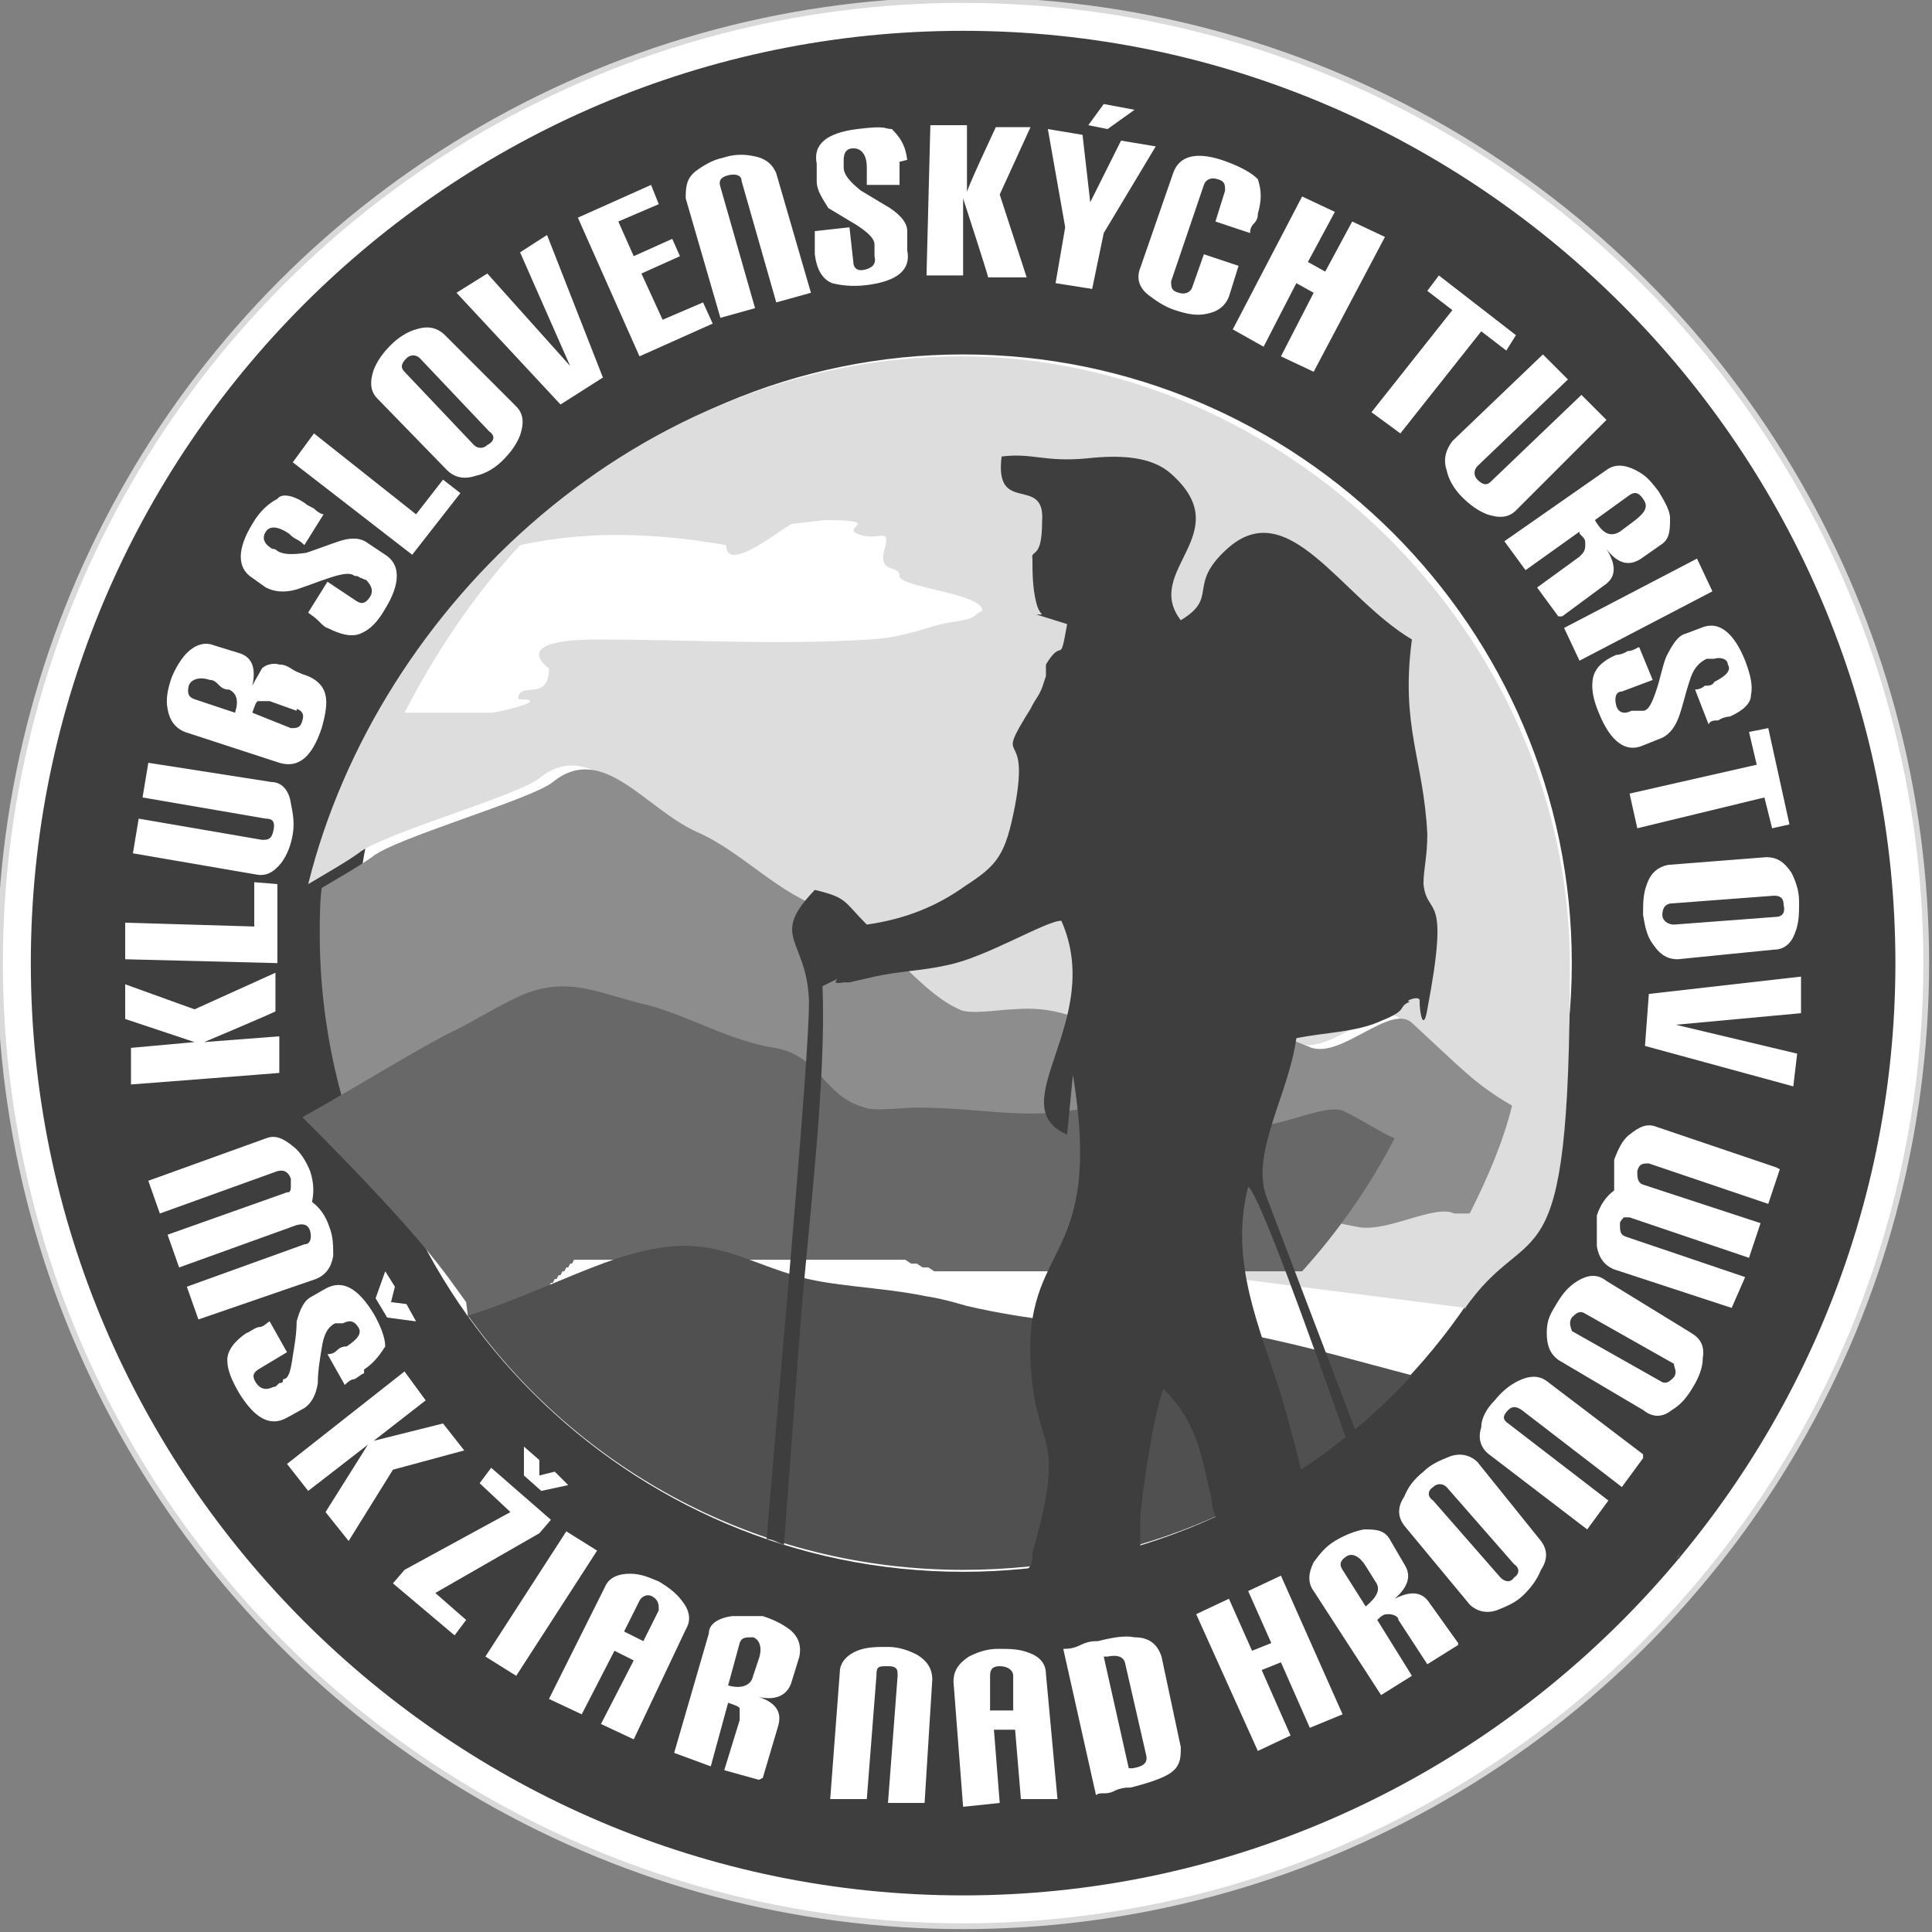
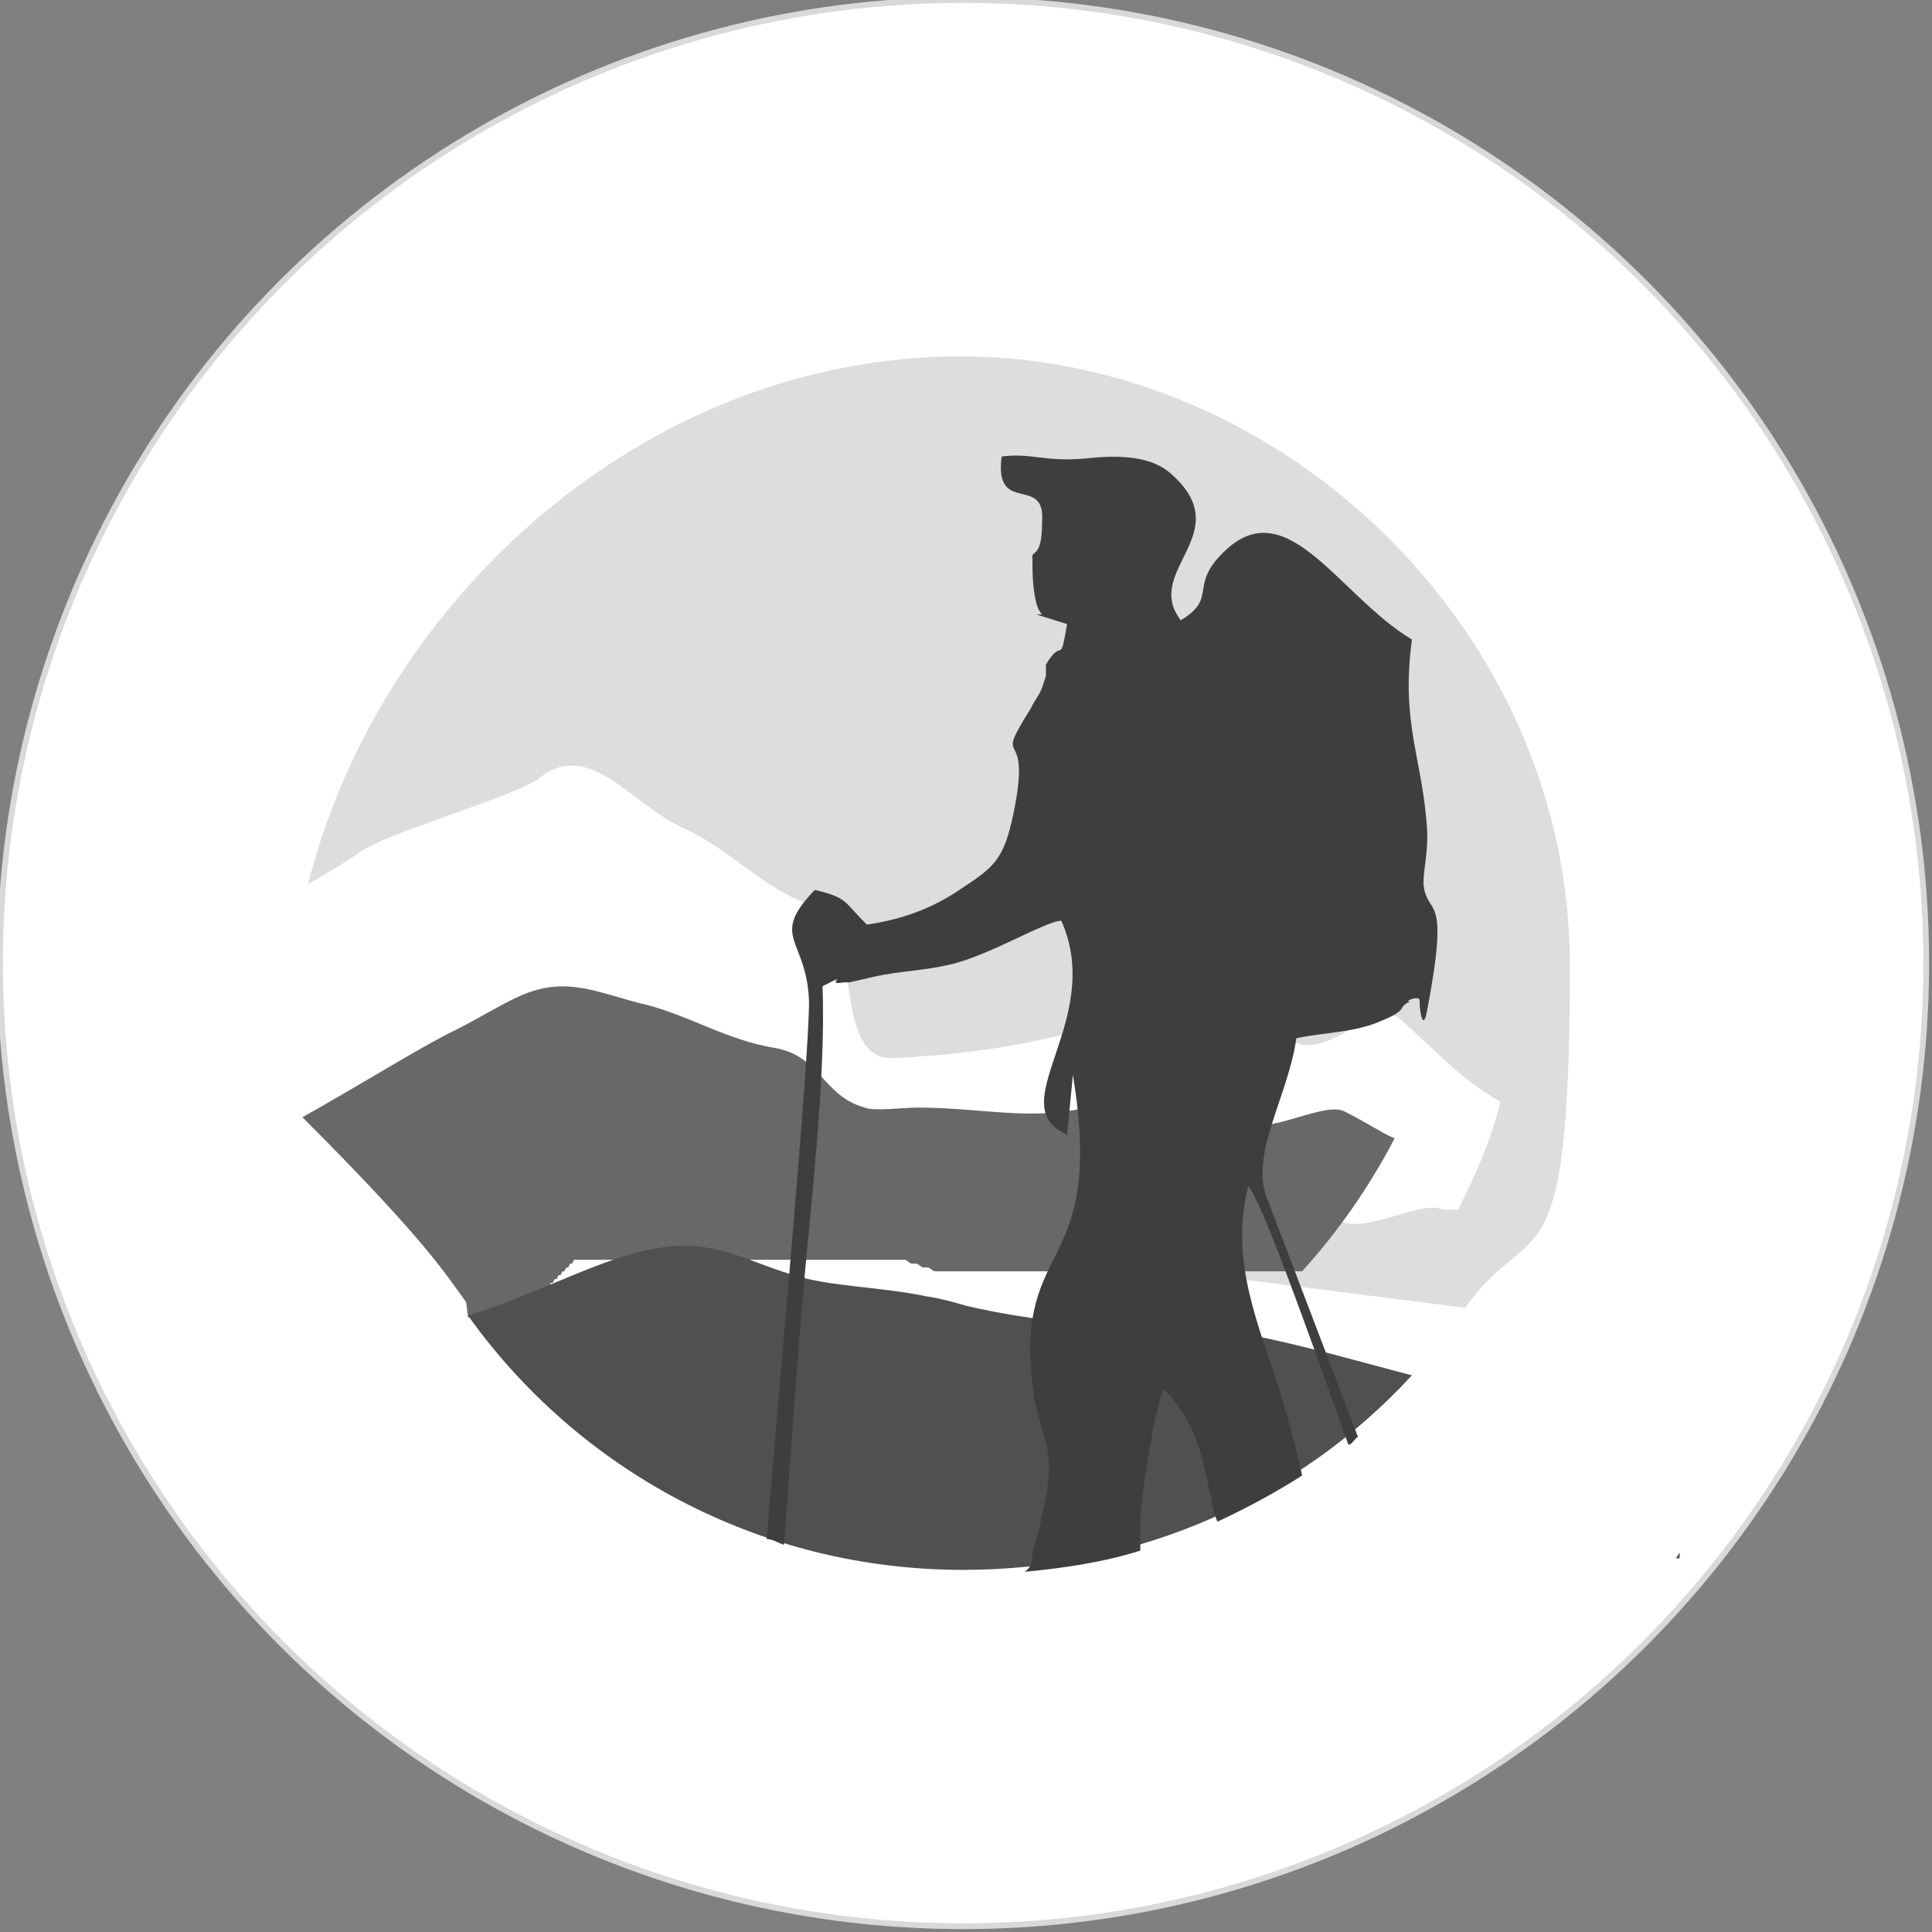
<svg xmlns="http://www.w3.org/2000/svg" width="100.3" height="100.3" version="1.1" viewBox="0 0 100.3 100.3">
  <rect x="0" y="0" width="100.3" height="100.3" fill="#808080" stroke="none" />
  <defs>
    <style>
      .cls-1, .cls-2, .cls-3, .cls-4, .cls-5, .cls-6 {
        fill-rule: evenodd;
      }

      .cls-1, .cls-7 {
        fill: #fff;
      }

      .cls-2 {
        fill: #3e3e3e;
      }

      .cls-3 {
        fill: #686868;
      }

      .cls-4 {
        fill: #ddd;
      }

      .cls-5 {
        fill: #505050;
      }

      .cls-8 {
        fill: none;
        stroke: #d9d9d9;
        stroke-miterlimit: 22.9;
        stroke-width: .3px;
      }

      .cls-6 {
        fill: #8d8d8d;
      }
    </style>
  </defs>
  <g>
    <g id="Layer_1">
      <g>
        <circle class="cls-7" cx="50" cy="50" r="50" />
        <circle class="cls-8" cx="50" cy="50" r="50" />
-         <path class="cls-2" d="M50,18.4c17.4,0,31.6,14.2,31.6,31.6s-14.2,31.6-31.6,31.6-31.6-14.2-31.6-31.6,14.2-31.6,31.6-31.6M50,1.6c26.7,0,48.4,21.8,48.4,48.4s-21.8,48.4-48.4,48.4S1.6,76.7,1.6,50,23.3,1.6,50,1.6Z" />
        <path class="cls-7" d="M92.4,60.7l-.6,1.8-6.2-2.1c-.3,0-.5,0-.6.4,0,.3,0,.6.3.7l6.1,2-.6,1.8-6.2-2.1c0,0-.2,0-.3,0,0,0-.2.2-.2.3,0,.4,0,.6.3.7l6.2,2.1-.7,1.6-6.1-2c-.5-.2-.8-.6-.9-1.2,0-.5,0-1,0-1.6.2-.6.5-1,.9-1.3,0-.5,0-1,0-1.6.2-.5.4-1,.8-1.3.5-.4.9-.6,1.4-.4l6.2,2.1ZM86.9,70.8l-4.6-2.6c-.3-.2-.5,0-.7.2-.2.3,0,.6,0,.7l4.6,2.6c.3.2.5,0,.7-.2.2-.3,0-.5,0-.7ZM87.8,69.2c.5.3.7.7.6,1.3,0,.5-.2,1-.5,1.5s-.6.9-1.1,1.2c-.5.4-1,.4-1.5,0l-4.4-2.6c-.4-.3-.6-.7-.6-1.4s.2-1,.5-1.5.6-.9,1.1-1.2c.5-.3,1-.4,1.5,0l4.4,2.7ZM85.3,75.7l-1.1,1.5-5.2-4c-.3-.2-.5-.2-.7,0-.3.3-.3.5,0,.7l5.2,4-1.1,1.5-5.1-3.9c-.4-.3-.6-.8-.4-1.4,0-.5.3-1,.7-1.4.4-.5.8-.8,1.2-1,.6-.3,1.1-.3,1.5,0l5,3.8ZM78.6,81.2l-3.5-4c-.2-.2-.5-.2-.7,0-.3.2-.3.5,0,.7l3.5,4c.2.2.5.3.7,0,.3-.2.3-.5,0-.7ZM80,80c.3.4.4.9,0,1.5-.2.5-.5.9-.9,1.3s-.9.6-1.4.8c-.6.2-1.1,0-1.4-.3l-3.4-4.1c-.3-.4-.4-.9,0-1.5.2-.5.5-.9,1-1.3.4-.4.9-.6,1.4-.8.6-.2,1.1,0,1.4.3l3.3,4.1ZM71.4,82.1l-.5-.8c-.3-.5-.7-.7-1-.5s-.4.4-.2.7l1.2,1.9h0c.6-.5.8-.9.5-1.3ZM75.7,85.4l-1.6,1-1.5-2.3c0-.2-.3-.3-.5-.3s-.3,0-.6.3c0,0,0,0,0,0l1.8,2.9-1.6,1-3.5-5.4c-.3-.4-.3-.9,0-1.5.3-.4.6-.8,1.1-1.1.5-.3,1-.5,1.5-.6.6,0,1.1,0,1.4.6l.7,1.2c.4.6.2,1.2-.5,1.8.8-.4,1.4-.4,1.8.2l1.5,2.1ZM69.7,89l-1.7.7-1.5-3.4-1,.4,1.5,3.4-1.7.8-3.2-7.1,1.7-.8,1.2,2.7,1-.4-1.2-2.7,1.7-.8,3.2,7.2ZM59.5,91.1l-1.1-4.8c-.1-.3-.4-.4-.9-.3h-.2l1.3,5.8h.2c.6-.1.8-.3.7-.7ZM61.3,90.7c0,.6,0,1.1-.8,1.5-.4.2-1,.4-1.8.6-.2,0-.5,0-.9.2s-.7,0-.9.2l-1.7-7.6c.2,0,.5,0,.9-.2s.7-.2.9-.2c.8-.2,1.4-.3,1.9-.2.8,0,1.2.4,1.4,1l1,4.7ZM52.6,88.8v-1.8c0-.3-.3-.5-.7-.5s-.5.2-.5.5v1.8h1.2ZM54.9,93.4h-1.9c0,0-.3-3.6-.3-3.6h-1.1c0,0,.3,3.8.3,3.8l-1.9.2-.5-6.5c0-.5.2-.9.8-1.3.4-.2.9-.4,1.5-.4s1.1,0,1.6.2c.6.2.9.6.9,1.1l.6,6.5ZM48,93.6h-1.9c0,0,.5-6.6.5-6.6,0-.3,0-.5-.5-.5s-.6,0-.6.5l-.5,6.4h-1.9c0,0,.5-6.6.5-6.6,0-.5.4-.9.9-1.1s1-.2,1.6-.2,1.1.2,1.5.4c.5.3.8.7.8,1.3l-.4,6.4ZM39.1,87l.3-.9c.2-.6,0-1-.3-1.1-.4,0-.6,0-.7.3l-.6,2.2h0c.7.2,1.2,0,1.3-.5ZM39.4,92.4l-1.8-.5.8-2.6c0-.3,0-.5,0-.6s-.3-.2-.6-.3h0l-.9,3.3-1.9-.7,1.8-6.2c0-.5.5-.8,1.2-.9.5,0,1,0,1.6,0,.6.2,1,.4,1.4.7.5.4.6.9.5,1.4l-.4,1.3c-.2.7-.8,1-1.7.8.9.3,1.2.8,1,1.5l-.8,2.7ZM33.4,85.2l.8-1.6c0-.3,0-.5-.3-.7-.3-.2-.6,0-.7.2l-.8,1.6,1,.5ZM32.9,90.3l-1.7-.8,1.7-3.3-1-.5-1.7,3.3-1.7-.8,2.9-5.8c.2-.5.7-.7,1.3-.7s1,.2,1.5.4c.5.3.9.6,1.2,1,.4.5.5,1,.2,1.5l-2.7,5.7ZM26.8,87l-1.6-1,4.2-6.5,1.6,1-4.2,6.5ZM23.6,84.9l-3.2-2.7.6-.7,5.5-3-1.6-1.5.6-.8,3.1,2.7-.6.7-5.4,3.1,1.6,1.4-.6.8ZM18.1,80l-1.2-1.5,2.2-3.5-3.1,2.4-1.1-1.4,6.1-4.8,1.1,1.5-2.7,2.1,3.6-.9,1.1,1.4-3.7,1-2.3,3.7ZM18.9,71.3c-.1,0-.3.2-.5.3-.2,0-.4.2-.5.3l-.9-1.6c.1,0,.3,0,.5-.2s.4-.2.5-.2c.6-.4.8-.7.6-1-.2-.3-.4-.4-.8-.2,0,0-.1,0-.2,0q-.1,0-.2,0c-.4.2-.6.6-.7,1.3-.1.6-.2,1.2-.2,1.8-.1.7-.4,1.1-.7,1.3l-.9.5c-.9.5-1.7,0-2.5-1.3-.4-.7-.6-1.2-.6-1.7s.4-1,1-1.4c.1,0,.3-.2.6-.3.3,0,.4-.2.6-.3l.9,1.6-1.5.9c-.3.2-.3.4-.1.7.2.3.5.4.9.2.1,0,.1,0,.3-.2.1,0,.2,0,.2-.2.3,0,.4-.5.5-1.2.1-.6.2-1.2.2-1.8.2-.7.4-1.1.8-1.3l.7-.4c.9-.5,1.7,0,2.5,1.3.4.7.6,1.3.6,1.7-.2.3-.5.8-1.1,1.2ZM10.3,68.5l-.6-1.7,6.1-2.2c.3,0,.4-.3.3-.7-.1-.3-.3-.4-.7-.3l-6.1,2.2-.6-1.7,6.2-2.2c.1,0,.2,0,.2-.3v-.4c-.1-.3-.3-.5-.7-.4l-6.1,2.2-.6-1.7,6.1-2.2c.5-.2.9,0,1.4.4.4.3.7.8.9,1.3.2.6.2,1.1.1,1.6.4.3.7.7.9,1.3.2.5.2,1,.2,1.5-.1.6-.4,1-.9,1.2l-6.1,2.1Z" />
        <polygon class="cls-7" points="20.1 68.4 19.5 67.4 20 66 20.5 66.8 20.3 67.6 21.1 67.7 21.6 68.6 20.1 68.4" />
        <polygon class="cls-7" points="28.1 77.4 27.2 76.6 27.2 75.1 28 75.8 28 76.6 28.8 76.4 29.5 77.1 28.1 77.4" />
-         <path class="cls-4" d="M20.2,60.6c0,0-.1-.3-.1-.4M20.2,60.7h0v-.2c-.1,0,0,.2,0,.2ZM76.1,67.9l-51-6.5h.1c0,0,.1-.2.1-.2h.1c0,0,.1-.2.1-.2h.1c0,0,.1-.2.1-.2h.1c0,0,.1-.2.1-.2h.1c0,0,.1-.2.1-.2h.1c0,0,.1-.2.1-.2h.1c0,0,.1-.2.1-.2h.1c0,0,.1-.2.1-.2h.1c0,0,.1-.2.1-.2h.1c0,0,.1-.2.1-.2h.1c0,0,.1-.2.1-.2h.1c0,0,.1-.2.1-.2h.1c0,0,.1-.2.1-.2h.1c0,0,.1-.2.1-.2h.9c1.2-.5,2.3-1.3,3.4-1.8,2.5-1.1,4.1-.2,6.7.5,2.3.6,4.2,1.8,6.5,2.2h0c2.3.4,2.4,2.5,4.6,3.1.5,0,2.1,0,2.7,0,3.4-.2,5.7.6,8.8,0,3.1-.7,4.6.2,8.4.9,1.5.3,4-1.2,5-.7h.8c.9-1.8,1.7-3.6,2.2-5.6-1.9-1.1-2.6-1.9-5.2-4.3-1.1-1-3.6,1.8-5.2,1.3-3.9-1.5-5.5-3.1-8.6-1.7-3.1,1.3-6.9,2-10.5,2.3-.6,0-2.3.3-2.8,0-2.3-1-.9-7.2-3.4-7.8-2.4-.7-4.4-3-6.7-4-2.7-1.2-4.9-4.7-7.5-2.6-1.1.9-8.2,2.9-9.4,3.9-.7.5-1.6,1-2.6,1.6h0c3.6-14.5,17.3-27.4,33.9-27.4s31.6,14.2,31.6,31.6-2,12.8-5.5,17.9Z" />
-         <path class="cls-6" d="M62.1,62.8c3.1-.7,4.6.2,8.4.9,1.5.3,4-1.2,5-.7h.8c.9-1.8,1.7-3.6,2.2-5.6-1.9-1.1-2.6-1.9-5.2-4.3-1.1-1-3.6,1.8-5.2,1.3-3.9-1.5-5.5-3.1-8.6-1.7-3.1,1.3-3.4-.6-6.9-.3-.6,0-2.3.3-2.8,0-2.3-1-4.5-4.6-6.9-5.2-2.4-.7-4.4-3-6.7-4-2.7-1.2-4.9-4.7-7.5-2.6-1.1.9-8.2,2.9-9.4,3.9-.7.5-1.6,1-2.6,1.6-.1.8-.1,1.6-.1,2.4,0,4.8,1.1,9.4,3,13.5h.1c0,0,.1-.2.1-.2h.1c0,0,.1-.2.1-.2h.1c0,0,.1-.2.1-.2h.1c0,0,.1-.2.1-.2h.1c0,0,.1-.2.1-.2h.1c0,0,.1-.2.1-.2h.1c0,0,.1-.2.1-.2h.1c0,0,.1-.2.1-.2h.1c0,0,.1-.2.1-.2h0l2.6,1.7h.1c0,0,.1-.2.1-.2h.1c0,0,.1-.2.1-.2h.1c0,0,.1-.2.1-.2h.1c0,0,.1-.2.1-.2h.1c0,0,.1-.2.1-.2h.1c0,0,.1-.2.1-.2h.1c0,0,.1-.2.1-.2h.1c0,0,.1-.2.1-.2h.1c0,0,.1-.2.1-.2h.1c0,0,.1-.2.1-.2h.1c0,0,.1-.2.1-.2h.1c0,0,.1-.2.1-.2h.1c0,0,.1-.2.1-.2h.1c0,0,.1-.2.1-.2h.1c0,0,.1-.2.1-.2h.1c0,0,.1-.2.1-.2h.1c0,0,.1-.2.1-.2h.1c0,0,.1-.2.1-.2h.9c1.2-.5,2.3-1.3,3.4-1.8,2.5-1.1,4.1-.2,6.7.5,2.3.6,4.2,1.8,6.5,2.2h0c2.3.4,2.4,2.5,4.6,3.1.5,0,2.1,0,2.7,0,4.3.5,6.6,1.3,9.6.5" />
+         <path class="cls-4" d="M20.2,60.6c0,0-.1-.3-.1-.4M20.2,60.7h0v-.2c-.1,0,0,.2,0,.2ZM76.1,67.9l-51-6.5h.1c0,0,.1-.2.1-.2h.1c0,0,.1-.2.1-.2h.1c0,0,.1-.2.1-.2h.1c0,0,.1-.2.1-.2h.1c0,0,.1-.2.1-.2h.1c0,0,.1-.2.1-.2h.1c0,0,.1-.2.1-.2h.1c0,0,.1-.2.1-.2h.1c0,0,.1-.2.1-.2h.1c0,0,.1-.2.1-.2h.1c0,0,.1-.2.1-.2h.1c0,0,.1-.2.1-.2h.1c0,0,.1-.2.1-.2h.1c0,0,.1-.2.1-.2h.9c1.2-.5,2.3-1.3,3.4-1.8,2.5-1.1,4.1-.2,6.7.5,2.3.6,4.2,1.8,6.5,2.2c2.3.4,2.4,2.5,4.6,3.1.5,0,2.1,0,2.7,0,3.4-.2,5.7.6,8.8,0,3.1-.7,4.6.2,8.4.9,1.5.3,4-1.2,5-.7h.8c.9-1.8,1.7-3.6,2.2-5.6-1.9-1.1-2.6-1.9-5.2-4.3-1.1-1-3.6,1.8-5.2,1.3-3.9-1.5-5.5-3.1-8.6-1.7-3.1,1.3-6.9,2-10.5,2.3-.6,0-2.3.3-2.8,0-2.3-1-.9-7.2-3.4-7.8-2.4-.7-4.4-3-6.7-4-2.7-1.2-4.9-4.7-7.5-2.6-1.1.9-8.2,2.9-9.4,3.9-.7.5-1.6,1-2.6,1.6h0c3.6-14.5,17.3-27.4,33.9-27.4s31.6,14.2,31.6,31.6-2,12.8-5.5,17.9Z" />
        <path class="cls-3" d="M24.3,68.4c1-.3,1.9-.7,2.7-1h0l.4-.2h.1c0,0,.5-.2.5-.2l.4-.2h.1c0,0,.1-.2.1-.2h.1c0,0,.1-.2.1-.2h.1c0,0,.1-.2.1-.2h.1c0,0,.1-.2.1-.2h.1c0,0,.1-.2.1-.2h.1c0,0,.1-.2.1-.2h.1c0,0,.1-.2.1-.2h6.5c0,0,.2,0,.3,0h.2c0,0,.2,0,.2,0h.2c0,0,.2,0,.2,0h.5c0,0,0,0,0,0h9.1c0,0,.3.2.3.2h.3c0,0,.3.2.3.2h.3c0,0,.3.2.3.2h1.8c.2,0,.4,0,.5,0h.6c.3,0,.5,0,.7,0h15.5c1.9-2.1,3.5-4.4,4.8-6.9-.7-.3-1.4-.8-2.6-1.4-1-.5-3.5,1-5,.7-3.8-.8-5.3-1.7-8.4-.9-3,.7-5.4,0-8.8,0-.6,0-2.3.2-2.7,0-2.2-.6-2.3-2.7-4.7-3.1-2.4-.4-4.3-1.6-6.5-2.2-2.6-.6-4.2-1.6-6.7-.5-1.1.5-2.2,1.2-3.4,1.8-1.5.7-5.2,3-7.9,4.5,6.4,6.4,7.4,8.1,8.5,9.6" />
        <path class="cls-5" d="M73.3,71.4c-2.7-.7-5.4-1.5-8.4-2.1-4.3-.8-8.2,0-14.7-1.5-.7-.2-1.4-.4-2.1-.5-2.4-.5-5-.5-6.9-1.1-3-.9-4.5-2.2-8.4-1.1-2.5.7-5.3,2.2-8.5,3.2,5.7,8,15.1,13.2,25.7,13.2,9.2,0,17.5-3.8,23.3-10.1M87.2,80.9h0s0,0,0,0v-.3l-.2.3Z" />
        <path class="cls-7" d="M93.1,56.4l-7.7-2.1.2-2.7,7.9-.9v1.9c0,0-6.5.6-6.5.6l6.3,1.5-.2,1.7ZM86.9,48l5.3-.4c.3,0,.5-.2.4-.6,0-.4-.2-.5-.5-.5l-5.3.4c-.3,0-.5.2-.5.6,0,.3.3.5.6.5ZM87.1,49.8c-.5,0-.9-.2-1.3-.8-.3-.4-.4-.9-.5-1.5,0-.6,0-1.1.2-1.6.2-.6.6-.9,1.1-1l5.1-.4c.5,0,.9.2,1.3.8.2.4.4.9.4,1.5s0,1.1-.2,1.6c-.2.6-.6.9-1.1.9l-5,.5ZM92,43l-.4-1.6-6.6,1.6-.4-1.8,6.6-1.5-.4-1.7,1-.2,1.1,5-.9.2ZM89.8,37.2c0,0-.3,0-.6.2-.2,0-.4,0-.5.2l-.7-1.8c0,0,.3,0,.5-.2.2,0,.4,0,.5-.2.6-.3.9-.6.7-.9,0-.3-.4-.4-.7-.3,0,0,0,0-.2,0s-.2,0-.2,0c-.4.2-.7.5-.9,1.2-.2.6-.3,1.1-.5,1.7-.2.6-.5,1-.9,1.2l-1,.4c-.9.4-1.7-.2-2.3-1.7-.3-.7-.4-1.3-.3-1.8s.5-.9,1.2-1.2c0,0,.3,0,.6-.2.3,0,.5-.2.6-.2l.7,1.7-1.6.6c-.3,0-.4.3-.3.7s.4.5.8.3c0,0,.2,0,.3,0,0,0,.2,0,.3,0,.3,0,.5-.5.7-1.1s.3-1.2.5-1.7c.3-.6.6-1.1,1-1.2l.8-.3c.9-.4,1.7.2,2.3,1.7.3.8.4,1.3.3,1.8,0,.4-.4.8-1.1,1.1ZM82,34.3l-.8-1.7,6.9-3.6.8,1.7-6.9,3.6ZM84.1,27.6l.8-.6c.5-.4.7-.7.4-1.1-.2-.3-.4-.4-.7-.2l-1.8,1.3h0c.4.7.8.9,1.3.6ZM80.9,32l-1.1-1.5,2.2-1.6c.2-.2.3-.3.3-.6s0-.3-.3-.6c0,0,0-.1,0-.1l-2.8,2-1.1-1.5,5.3-3.7c.4-.3.9-.3,1.5,0s.8.6,1.2,1.1c.3.5.6,1,.6,1.4,0,.6,0,1.1-.5,1.4l-1,.7c-.6.4-1.2.3-1.8-.5.5.8.5,1.4,0,1.8l-2.3,1.7ZM78.7,26.5c-.4.4-.9.4-1.5.2-.5-.2-.9-.5-1.3-.9s-.7-.9-.8-1.4c-.2-.6,0-1.1.3-1.5l4.7-4.5,1.3,1.3-4.7,4.5c-.2.2-.2.5,0,.7.3.3.5.3.7.1l4.7-4.5,1.3,1.3-4.7,4.7ZM78.2,18.2l-1.3-1-4.2,5.3-1.5-1.1,4.2-5.3-1.3-1,.6-.8,4,3.1-.5.8ZM68.2,19.3l-1.7-.8,1.7-3.3-.9-.5-1.7,3.3-1.6-.9,3.6-6.9,1.7.8-1.4,2.6.9.5,1.4-2.6,1.7.8-3.7,7ZM65.3,11.1c0,.1,0,.3-.2.5s-.2.4-.2.5l-1.8-.6.5-1.6c0-.3,0-.5-.4-.6-.3-.1-.6,0-.7.3l-1.7,5c0,.3,0,.5.4.6.3.1.6,0,.7-.3l.6-1.7,1.8.6-.5,1.6c-.2.5-.6.8-1.2.9-.5.1-1,0-1.6-.2-.6-.2-1-.5-1.4-.8-.5-.4-.6-.9-.4-1.4l1.7-4.9c.3-.9,1.2-1.2,2.8-.6.8.3,1.3.6,1.6.9.2.6.2,1.1,0,1.8ZM58.9,5.7l-1.4,1-1-.2.8-1.1,1.6.3ZM60,7.6l-2.7,4.5-.6,2.9-1.9-.3.5-2.9-.9-5.1,1.8.3.4,3.5,1.6-3.2,1.8.3ZM53.3,14.4h-2c0-.1-1.3-4.1-1.3-4.1v4h-1.9l.2-7.8h1.9v3.5c-.1,0,1.5-3.4,1.5-3.4h1.8l-1.6,3.5,1.4,4.3ZM46.7,8.4v1.2h-1.7v-.9c0-.7-.3-1-.7-1s-.5.3-.5.6v.4c0,.4.4.8.9,1.2.5.3,1,.6,1.5.9.6.4.9.8.9,1.2v1c.2,1-.5,1.6-2.1,1.8-.8.1-1.4,0-1.8-.1-.5-.2-.8-.7-.9-1.5,0-.1,0-.4,0-.6,0-.3,0-.5,0-.6l1.8-.2.2,1.8c0,.3.2.5.6.4.4-.1.6-.3.5-.7,0-.1,0-.2,0-.3,0-.1,0-.2,0-.3,0-.3-.3-.6-.9-1-.5-.3-1-.6-1.5-.9-.3-.5-.6-.9-.6-1.4v-.9c-.2-1,.5-1.6,2.1-1.8s1.4,0,1.8,0c.4.4.7.8.8,1.6ZM42.1,15.2l-1.8.5-1.8-6.3c0-.3-.3-.4-.7-.3-.4.1-.5.3-.4.6l1.8,6.3-1.8.5-1.8-6.2c0-.5,0-1,.5-1.4.4-.3.9-.6,1.4-.7.6-.2,1.1-.2,1.6-.1.6.1,1,.4,1.2.9l1.8,6.2ZM37,16.8l-3.8,1.7-3.2-7.2,3.8-1.7.4,1-2.1.9.8,1.8,2-.9.4.9-2,.9,1.1,2.4,2.1-.9.5,1.1ZM28.4,12.2l2.9,7.4-2.2,1.4-5.4-5.8,1.6-1,4.3,4.8-2.6-5.9,1.4-.9ZM25.4,22.4l-3.6-3.8c-.2-.2-.5-.2-.7,0-.3.3-.3.5-.1.7l3.6,3.8c.2.2.5.2.7,0,.4-.2.4-.5.1-.7ZM26.8,21.1c.4.4.4.9.2,1.5-.2.5-.5.9-.9,1.3s-.9.7-1.4.8c-.6.2-1.1.1-1.5-.3l-3.6-3.7c-.4-.4-.4-.9-.2-1.5.2-.5.5-.9.9-1.3s.9-.7,1.3-.8c.6-.2,1.1-.1,1.5.3l3.7,3.7ZM23.9,25.6l-2.5,3.2-6.2-4.8,1.1-1.5,5.3,4.2,1.4-1.8.9.7ZM15.8,26.1c.1.1.3.2.5.3.2.2.4.3.5.3l-1,1.6c-.1-.1-.2-.2-.4-.3-.2-.1-.3-.2-.4-.3-.6-.4-1-.4-1.2-.1s-.1.6.2.8c0,0,.1.1.2.1s.2.1.2.1c.3.2.8.2,1.5.1.6-.2,1.1-.4,1.7-.6s1.1-.2,1.5.1l.9.6c.8.5.8,1.5,0,2.8-.4.7-.8,1.1-1.3,1.3s-1.1,0-1.7-.3c-.1,0-.3-.2-.5-.4s-.4-.3-.5-.4l1-1.6,1.5,1c.3.2.5.1.7-.2.2-.3.1-.6-.2-.9-.1,0-.2-.1-.3-.1-.1-.1-.2-.1-.3-.1-.2-.2-.7-.1-1.3.1-.6.2-1.1.4-1.7.6-.7.2-1.2.1-1.6-.1l-.7-.5c-.8-.5-.8-1.5,0-2.8.4-.7.9-1.1,1.3-1.3.2-.3.8-.2,1.4.2ZM15.4,36.9l-1.4-.5c-.3,0-.5,0-.6,0-.1,0-.2.3-.3.6h0c0,0,2,.8,2,.8.3,0,.5,0,.6-.4.1-.3,0-.5-.3-.6ZM10.9,35.3c-.6-.2-1,0-1.1.3-.1.4,0,.6.3.7l2.1.7h0c.2-.6.1-1-.3-1.2-.1,0-.3,0-.5-.2-.2-.2-.3-.3-.5-.3ZM15.7,35c.7.2,1.1.6,1.2,1.1.1.4,0,1-.2,1.7-.5,1.5-1.2,2.1-2.2,1.8l-4.9-1.6c-.5-.2-.8-.6-.9-1.2-.1-.5,0-1,.2-1.6.2-.5.5-1,.8-1.3.4-.4.9-.6,1.4-.4l1.3.4c.7.2.9.8.7,1.7.2-.4.4-.7.5-.9.2-.2.6-.3.9-.2.1,0,.3,0,.6.2.3.2.4.2.6.3ZM14.1,40.6c.5,0,.9.4,1,1.1.1.5.2,1,.1,1.6-.1.6-.3,1.1-.6,1.5-.4.5-.8.7-1.3.6l-6.4-1.1.3-1.8,6.4,1.1c.3,0,.5,0,.6-.5s-.1-.6-.4-.6l-6.4-1.1.3-1.8,6.4,1ZM14.4,45.9v4.1c0,0-7.9-.2-7.9-.2v-1.9l6.7.2v-2.3c.1,0,1.2.1,1.2.1ZM14.3,50.5v2c.1,0-3.7,1.6-3.7,1.6l3.9-.3v1.9c.1,0-7.7.6-7.7.6v-1.9c0,0,3.3-.3,3.3-.3l-3.6-1.2v-1.8c0,0,3.6,1.3,3.6,1.3l4.2-1.9Z" />
        <path class="cls-2" d="M53.8,31.9l1.6.5c-.4,2.3-.2.6-1.1,2.1,0,0,0,.2,0,.3s0,.2,0,.3l-.2.6c-.2.5-.3.5-.6,1.1-2,3.2,0,.7-.8,5-.5,2.6-.9,3.1-2.6,4.2-1.4,1-3,1.7-5.1,2-1.2-1.2-1-1.4-2.7-1.8-2.4,2.5-.4,2.5-.3,5.8,0,3.1-1.5,19.4-2.2,27.9.3,0,.6.2.9.3.2-2.6.7-9.5.9-12,.4-4.9,1.3-12.1,1.1-17,1.6-.8,0,0,1.1-.2h.3l1.3-.3c1.4-.3,2.5-.3,3.8-.6,2-.4,5.1-2.3,5.9-2.3,2.3,5.2-3.2,9.6.3,11.1l.3-3.1c1.7,10.4-3,8.4-2.1,16.1.4,3.4,1.7,2.8,0,8.7,0,.4,0,.7-.4,1,2.1-.2,4.1-.5,6-1.1v-1.6c0-.9.7-5.6,1.2-6.8,1.9,1.9,2,3.8,2.5,5.7,0,.5.2.9.3,1.2,1.5-.7,3-1.5,4.4-2.4-.3-1.4-.7-2.8-1.1-4.2-1.1-3.5-2.7-6.9-1.7-10.8.6.5,3,7.2,5.2,13.4.2,0,.3-.3.5-.4l-4.8-12.6c-.7-2.3,1.2-5.2,1.6-8.1,1.4-.3,3.1-.3,4.4-.9,1.5-.6.8-.7,1.5-1-.4,0,.6-.4.5,0,0,.6.2,1.6.4.4,1.2-6.3,0-4.7-.2-6.5,0-.8.2-1.4.2-2.6-.2-3.9-1.4-5.6-.8-10.1-3.7-2.2-6.4-7.6-9.6-4.7-2.1,1.9-.4,2.5-2.4,3.7-2-2.6,3-4.5-.5-7.6-1-.9-2.6-1-4.4-.8-2.2.2-2.8-.3-4.4-.1-.4,3.1,2.3.9,2.1,3.4,0,2-.6,1.4-.5,1.9,0,.7,0,1.5.2,2.3q.1.4.3.6" />
-         <path class="cls-1" d="M27,28.3h0c2.8-.6,6.1-.8,10.7,0,0,1.5,2.8-.8,3.4-1.1l1.7-.2c3.1,0,.9.4,1.7.7,1.1.5,1.8-.5,1.4.9-.3,1.2.8.7.8,1.3s4.3.9,4.3,1.8c-.6.3-.2.4-1.6.6-1.3.2-2.3.8-4.3.9-4.7.3-9.4,0-14.1,0s-2.5,1.5-2.5,1.5c0,1.8-1.6.6-1.6,1.6,1.9,0-1.1.7-1.4.7-1.2,0-2.7,0-4.1,0h-.4c1.6-3.1,3.6-6.1,6-8.7" />
      </g>
    </g>
  </g>
</svg>